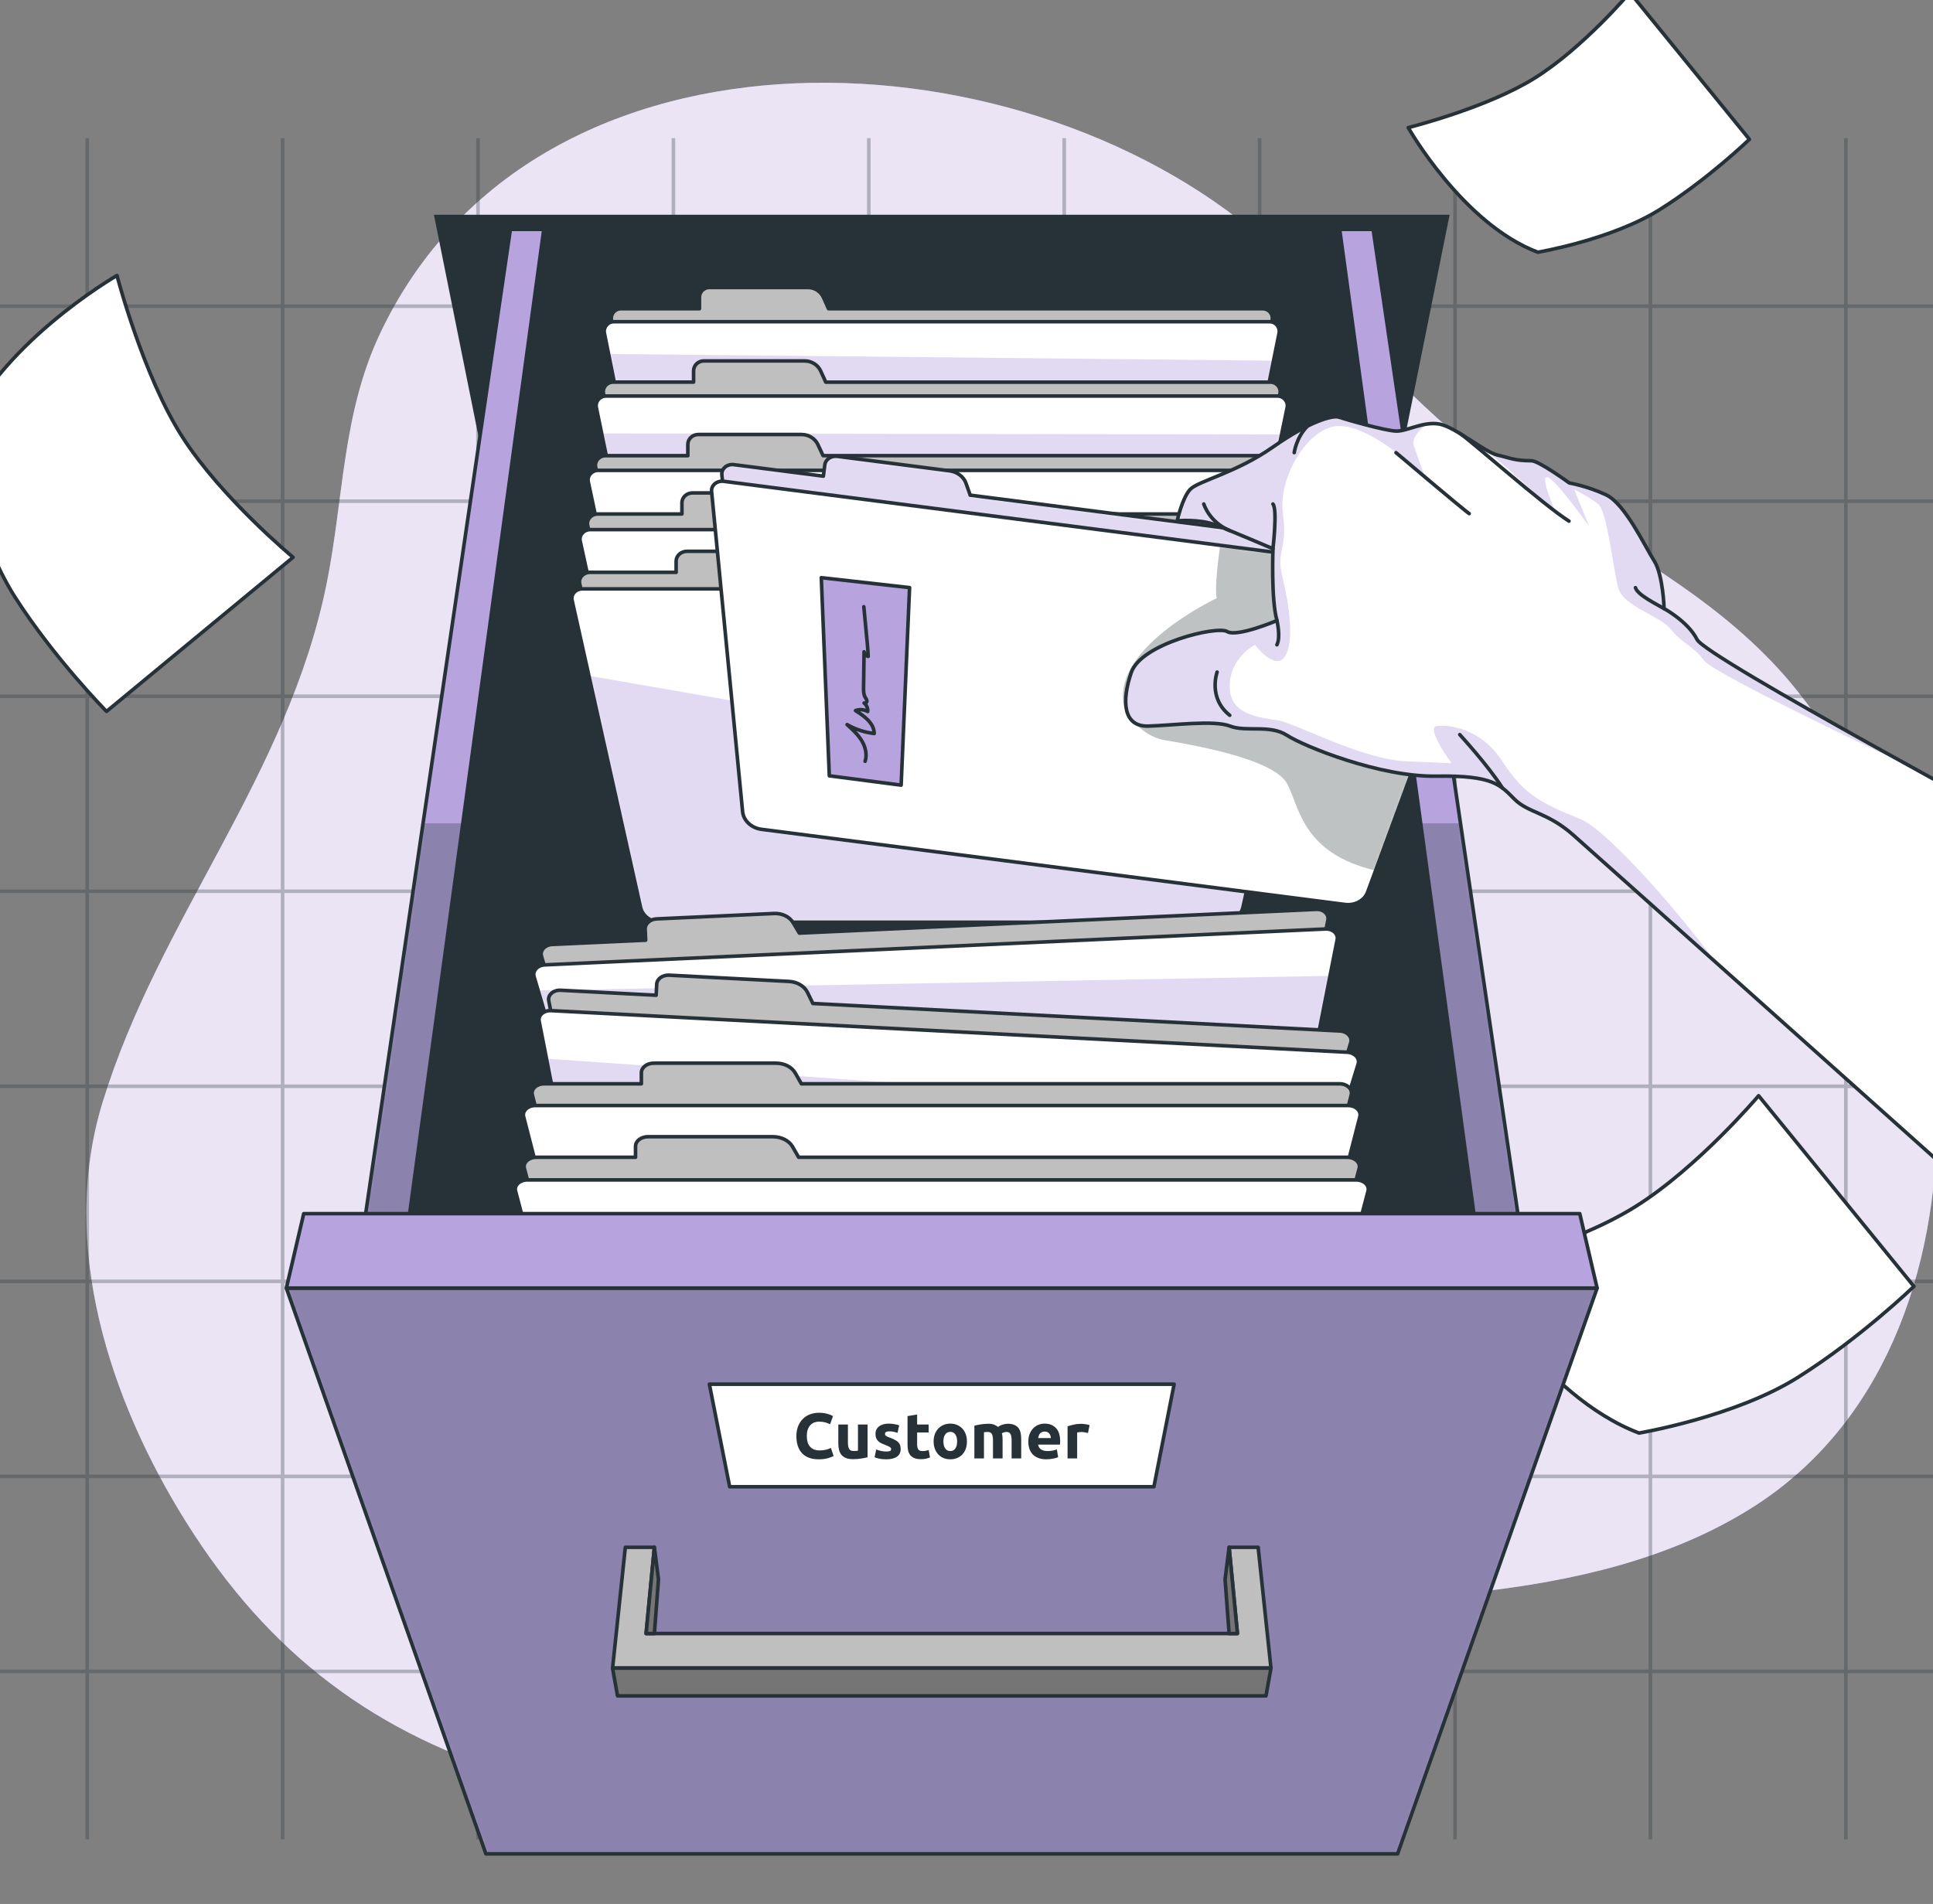
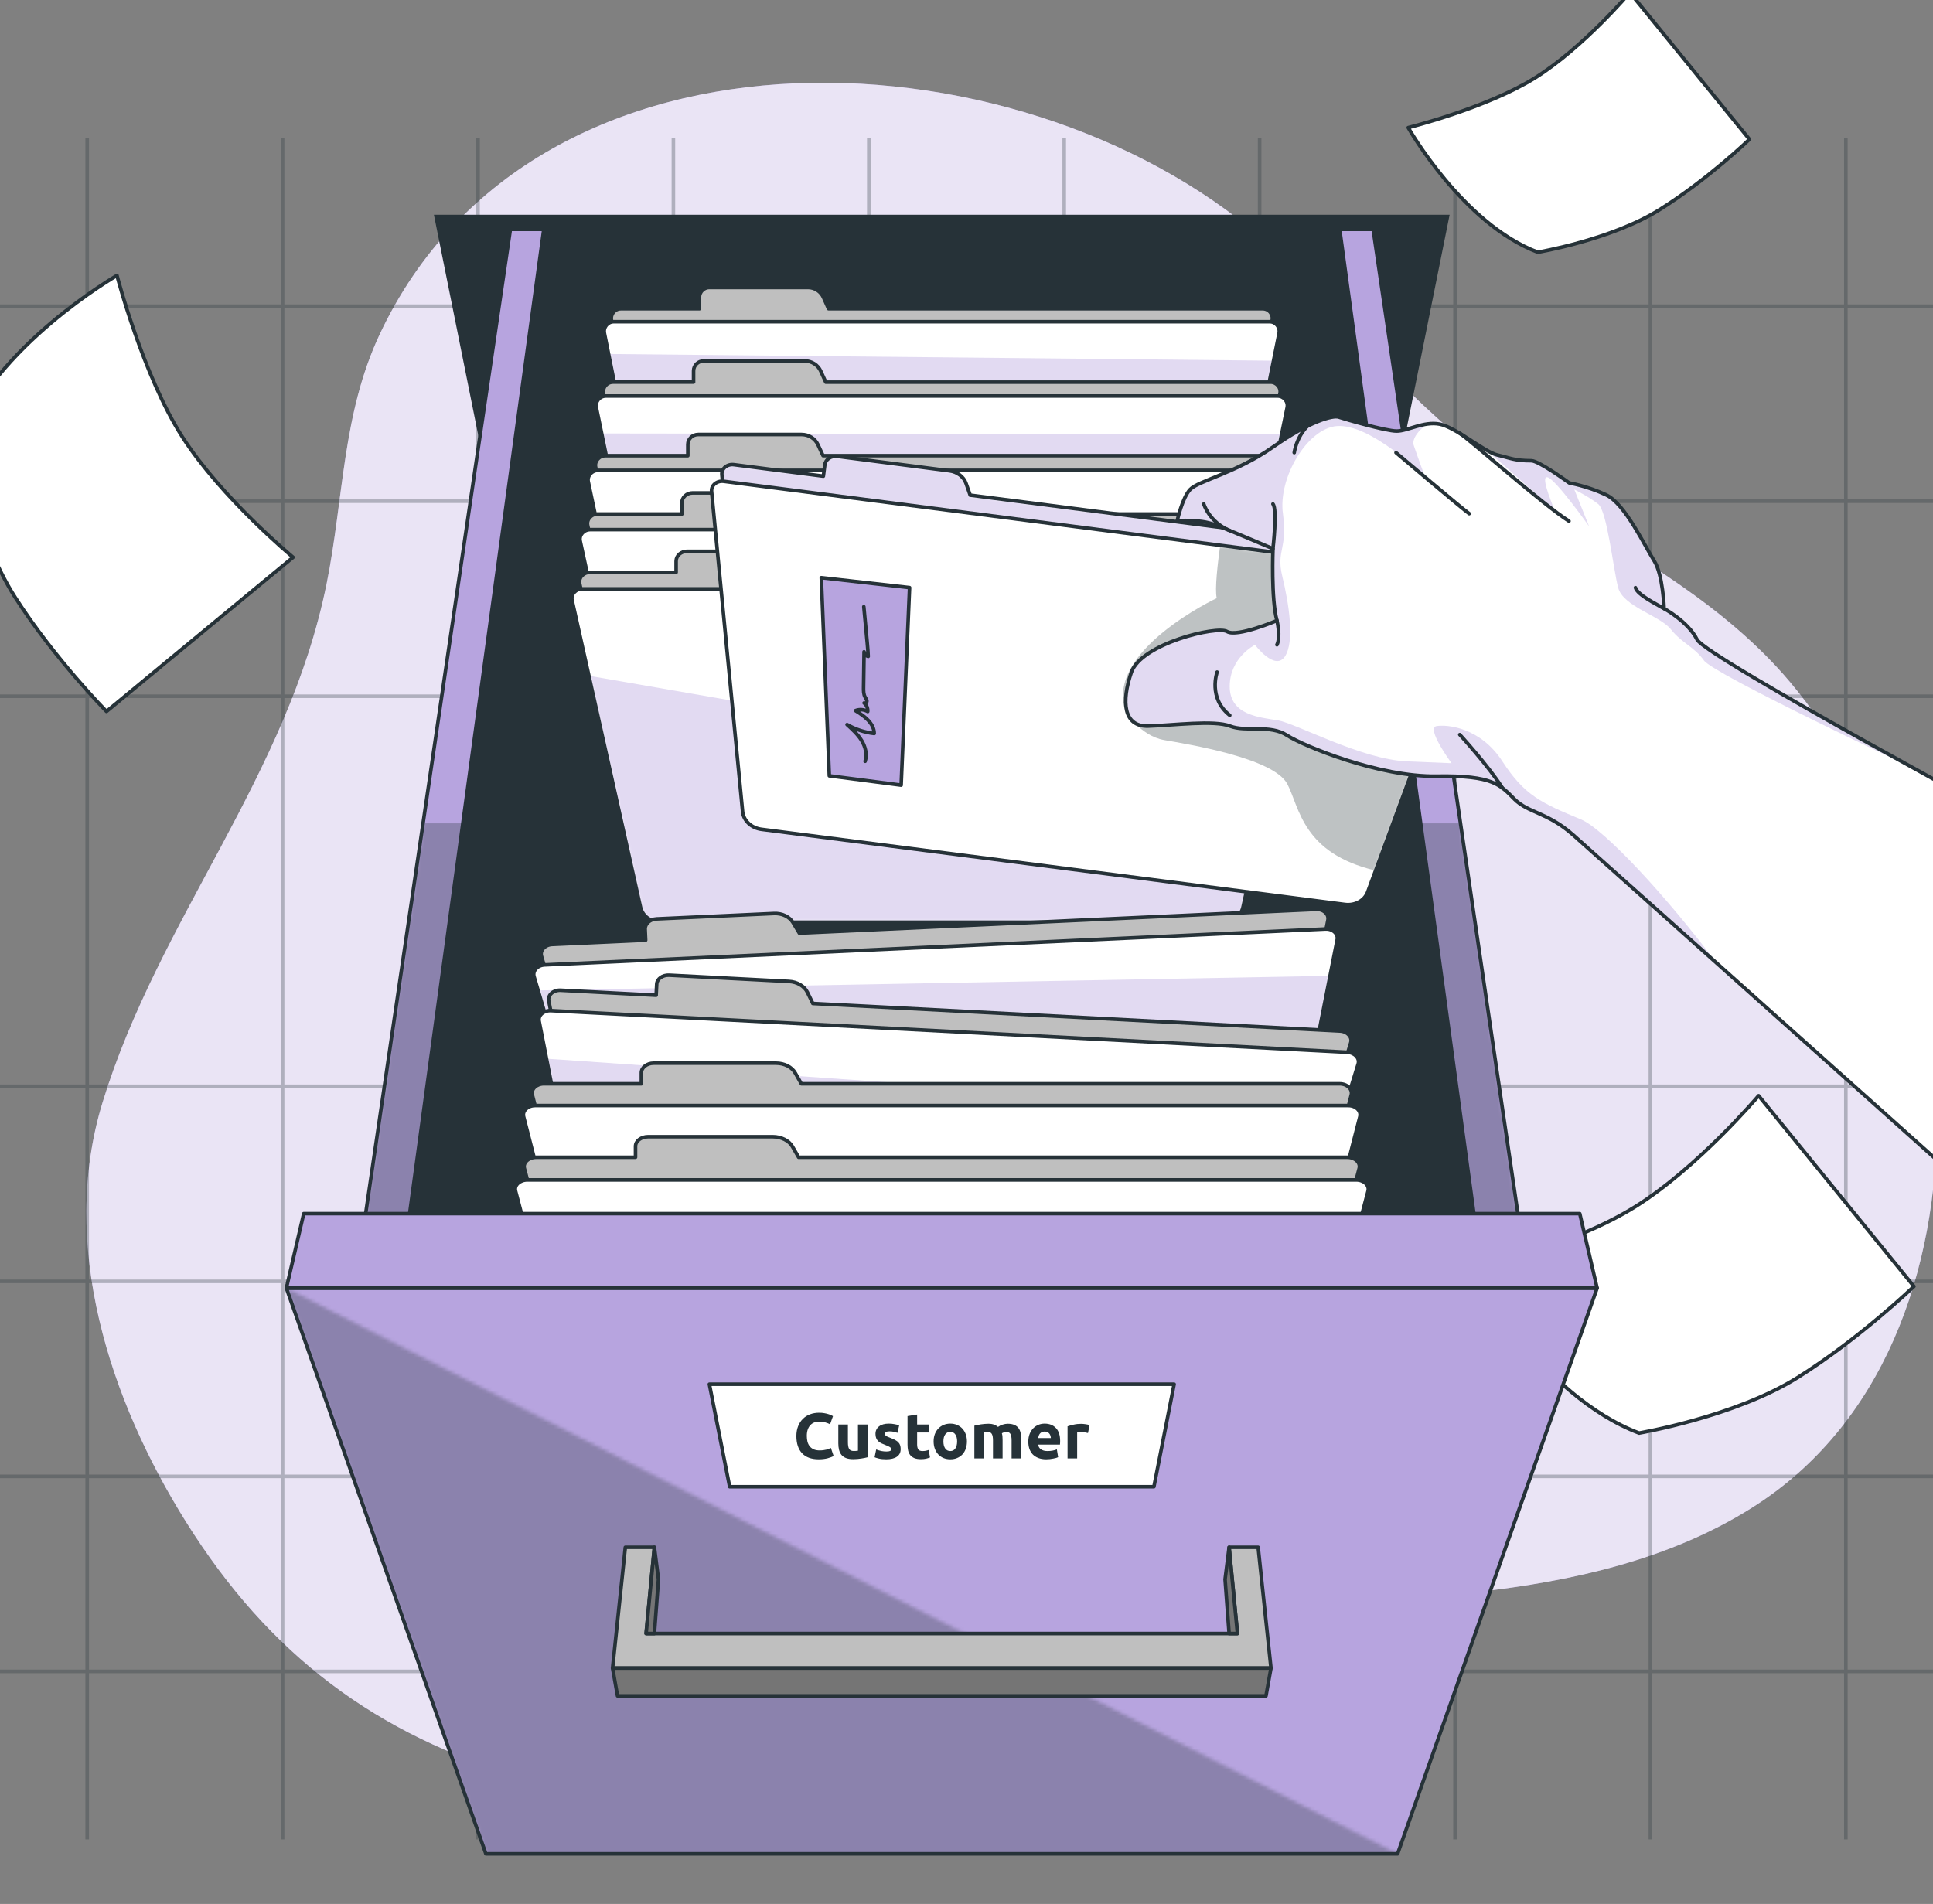
<svg xmlns="http://www.w3.org/2000/svg" fill="none" viewBox="0 0 540 532" height="532" width="540">
  <rect x="0" y="0" width="540" height="532" fill="#808080" stroke="none" />
  <g clip-path="url(#clip0_6030_14252)">
    <path fill="#B7A4DF" d="M372.509 86.912C367.249 80.928 361.84 75.102 356.01 69.711C288.773 7.564 149.788 0.105 106.016 93.536C95.59 115.801 96.031 139.344 91.259 163.026C80.399 216.89 44.39 256.7 28.646 308.051C16.433 347.853 30.626 391.18 52.003 425.297C75.225 462.376 105.019 484.771 146.568 496.928C193.145 510.56 234.575 492.763 276.045 473.162C294.69 464.346 313.933 455.301 334.359 451.57C359.938 446.897 386.61 447.749 412.435 444.844C439.294 441.831 466.409 435.765 489.314 421.357C562.662 375.225 550.661 250.663 500.066 190.582C482.153 169.314 457.596 155.669 434.37 141.405C409.299 125.995 391.997 109.048 372.517 86.921L372.509 86.912Z" />
    <path fill="white" d="M372.509 86.912C367.249 80.928 361.84 75.102 356.01 69.711C288.773 7.564 149.788 0.105 106.016 93.536C95.59 115.801 96.031 139.344 91.259 163.026C80.399 216.89 44.39 256.7 28.646 308.051C16.433 347.853 30.626 391.18 52.003 425.297C75.225 462.376 105.019 484.771 146.568 496.928C193.145 510.56 234.575 492.763 276.045 473.162C294.69 464.346 313.933 455.301 334.359 451.57C359.938 446.897 386.61 447.749 412.435 444.844C439.294 441.831 466.409 435.765 489.314 421.357C562.662 375.225 550.661 250.663 500.066 190.582C482.153 169.314 457.596 155.669 434.37 141.405C409.299 125.995 391.997 109.048 372.517 86.921L372.509 86.912Z" opacity="0.7" />
    <g opacity="0.3">
      <path stroke-miterlimit="10" stroke="#263238" d="M24.361 38.601V513.957" />
      <path stroke-miterlimit="10" stroke="#263238" d="M78.947 38.601V513.957" />
      <path stroke-miterlimit="10" stroke="#263238" d="M133.54 38.601V513.957" />
      <path stroke-miterlimit="10" stroke="#263238" d="M188.122 38.601V513.957" />
      <path stroke-miterlimit="10" stroke="#263238" d="M242.711 38.601V513.957" />
      <path stroke-miterlimit="10" stroke="#263238" d="M297.297 38.601V513.957" />
      <path stroke-miterlimit="10" stroke="#263238" d="M351.886 38.601V513.957" />
      <path stroke-miterlimit="10" stroke="#263238" d="M406.468 38.601V513.957" />
      <path stroke-miterlimit="10" stroke="#263238" d="M461.057 38.601V513.957" />
      <path stroke-miterlimit="10" stroke="#263238" d="M515.654 38.601V513.957" />
      <path stroke-miterlimit="10" stroke="#263238" d="M540 85.553H0" />
      <path stroke-miterlimit="10" stroke="#263238" d="M540 140.046H0" />
      <path stroke-miterlimit="10" stroke="#263238" d="M540 194.539H0" />
-       <path stroke-miterlimit="10" stroke="#263238" d="M540 249.032H0" />
      <path stroke-miterlimit="10" stroke="#263238" d="M540 303.525H0" />
      <path stroke-miterlimit="10" stroke="#263238" d="M540 358.03H0" />
      <path stroke-miterlimit="10" stroke="#263238" d="M540 412.523H0" />
      <path stroke-miterlimit="10" stroke="#263238" d="M540 467.017H0" />
    </g>
    <path stroke-linejoin="round" stroke-linecap="round" stroke="#263238" fill="white" d="M-11.456 123.564C-11.456 123.564 -6.729 149.821 4.261 166.949C15.251 184.077 29.758 198.778 29.758 198.778L81.874 155.714C81.874 155.714 61.955 139.221 50.969 122.119C39.983 105.017 32.674 76.972 32.674 76.972C32.674 76.972 -1.614 96.708 -11.466 123.579L-11.456 123.564Z" />
    <path stroke-linejoin="round" stroke-linecap="round" stroke="#263238" fill="white" d="M429.609 70.475C429.609 70.475 450.188 67.001 463.658 58.565C477.108 50.132 488.72 38.929 488.72 38.929L455.317 -2.094C455.317 -2.094 442.292 13.316 428.842 21.748C415.392 30.181 393.398 35.656 393.398 35.656C393.398 35.656 408.646 62.575 429.621 70.483L429.609 70.475Z" />
    <path stroke-linejoin="round" stroke-linecap="round" stroke="#263238" fill="white" d="M457.893 400.415C457.893 400.415 484.623 395.903 502.119 384.946C519.588 373.993 534.671 359.441 534.671 359.441L491.284 306.159C491.284 306.159 474.366 326.173 456.897 337.126C439.427 348.079 410.86 355.19 410.86 355.19C410.86 355.19 430.665 390.154 457.909 400.426L457.893 400.415Z" />
    <path fill="#263238" d="M376.629 200.952H149.553L121.216 60H404.966L376.629 200.952Z" />
    <path fill="#B7A4DF" d="M142.508 64.58L100.7 348.979H425.483L383.675 64.58" />
    <mask height="285" width="326" y="64" x="100" maskUnits="userSpaceOnUse" style="mask-type:luminance" id="mask0_6030_14252">
      <path fill="white" d="M142.507 64.581L100.699 348.98H425.482L383.674 64.581" />
    </mask>
    <g mask="url(#mask0_6030_14252)">
      <path fill="#263238" d="M425.483 348.978H100.686L118.172 230.05H407.996L425.483 348.978Z" opacity="0.3" />
    </g>
    <path stroke-linejoin="round" stroke-linecap="round" stroke="#263238" d="M142.508 64.58L100.7 348.979H425.483L383.675 64.58" />
    <path fill="#263238" d="M374.825 64.58H151.342L112.592 348.979H413.589L374.825 64.58Z" />
    <path stroke-linejoin="round" stroke-linecap="round" stroke="#263238" fill="#BFBFBF" d="M352.759 86.253H231.449L230.068 83.153C229.308 81.433 227.603 80.32 225.714 80.32H198.166C196.631 80.32 195.391 81.56 195.391 83.096V86.267H173.437C171.746 86.267 170.492 87.817 170.816 89.465L188.74 178.591H337.47L355.394 89.465C355.732 87.817 354.464 86.267 352.773 86.267L352.759 86.253Z" />
    <path fill="white" d="M357.324 93.087L355.774 100.781L339.851 179.958C339.372 182.396 337.231 184.157 334.736 184.157H191.431C188.937 184.157 186.795 182.396 186.316 179.958L170.013 98.907L168.843 93.087C168.519 91.439 169.773 89.889 171.464 89.889H354.703C356.394 89.889 357.648 91.439 357.324 93.087Z" />
    <mask height="96" width="190" y="89" x="168" maskUnits="userSpaceOnUse" style="mask-type:luminance" id="mask1_6030_14252">
      <path fill="white" d="M357.324 93.087L355.774 100.781L339.851 179.958C339.372 182.396 337.231 184.157 334.736 184.157H191.431C188.937 184.157 186.795 182.396 186.316 179.958L170.013 98.907L168.843 93.087C168.519 91.439 169.773 89.889 171.464 89.889H354.703C356.394 89.889 357.648 91.439 357.324 93.087Z" />
    </mask>
    <g mask="url(#mask1_6030_14252)">
      <path fill="#B7A4DF" d="M355.775 100.781L339.852 179.959C339.373 182.396 337.231 184.158 334.737 184.158H191.431C188.937 184.158 186.796 182.396 186.316 179.959L170.013 98.907L355.775 100.781Z" opacity="0.4" />
    </g>
    <path stroke-linejoin="round" stroke-linecap="round" stroke="#263238" d="M357.324 93.087L355.774 100.781L339.851 179.958C339.372 182.396 337.231 184.157 334.736 184.157H191.431C188.937 184.157 186.795 182.396 186.316 179.958L170.013 98.907L168.843 93.087C168.519 91.439 169.773 89.889 171.464 89.889H354.703C356.394 89.889 357.648 91.439 357.324 93.087Z" />
    <path stroke-linejoin="round" stroke-linecap="round" stroke="#263238" fill="#BFBFBF" d="M354.901 106.784H230.689L229.279 103.684C228.504 101.965 226.743 100.852 224.813 100.852H196.602C195.038 100.852 193.756 102.092 193.756 103.613V106.77H171.267C169.548 106.77 168.251 108.306 168.59 109.954L186.936 198.812H339.231L357.578 109.954C357.916 108.306 356.62 106.77 354.901 106.77V106.784Z" />
    <path fill="white" d="M359.579 113.857L358.029 121.381L341.697 200.474C341.19 202.898 339.006 204.645 336.455 204.645H189.712C187.161 204.645 184.977 202.898 184.47 200.474L168.082 121.114L166.589 113.857C166.25 112.208 167.547 110.658 169.266 110.658H356.901C358.621 110.658 359.917 112.208 359.579 113.857Z" />
    <mask height="95" width="194" y="110" x="166" maskUnits="userSpaceOnUse" style="mask-type:luminance" id="mask2_6030_14252">
      <path fill="white" d="M359.579 113.858L358.029 121.382L341.698 200.475C341.191 202.899 339.006 204.646 336.456 204.646H189.712C187.162 204.646 184.978 202.899 184.471 200.475L168.083 121.115L166.589 113.858C166.251 112.209 167.547 110.659 169.266 110.659H356.902C358.621 110.659 359.917 112.209 359.579 113.858Z" />
    </mask>
    <g mask="url(#mask2_6030_14252)">
      <path fill="#B7A4DF" d="M358.029 121.382L341.697 200.475C341.19 202.898 339.006 204.646 336.455 204.646H189.712C187.161 204.646 184.977 202.898 184.47 200.475L168.082 121.114L358.029 121.382Z" opacity="0.4" />
    </g>
    <path stroke-linejoin="round" stroke-linecap="round" stroke="#263238" d="M359.579 113.857L358.029 121.381L341.697 200.474C341.19 202.898 339.006 204.645 336.455 204.645H189.712C187.161 204.645 184.977 202.898 184.47 200.474L168.082 121.114L166.589 113.857C166.25 112.208 167.547 110.658 169.266 110.658H356.901C358.621 110.658 359.917 112.208 359.579 113.857Z" />
    <path stroke-linejoin="round" stroke-linecap="round" stroke="#263238" fill="#BFBFBF" d="M357.043 127.314H229.928L228.491 124.228C227.688 122.509 225.898 121.41 223.925 121.41H195.053C193.447 121.41 192.15 122.65 192.15 124.172V127.328H169.14C167.378 127.328 166.054 128.864 166.392 130.499L185.175 219.089H341.021L359.805 130.499C360.157 128.85 358.832 127.328 357.057 127.328L357.043 127.314Z" />
    <path stroke-linejoin="round" stroke-linecap="round" stroke="#263238" fill="white" d="M359.1 131.428H167.082C165.321 131.428 163.996 132.964 164.334 134.598L182.638 220.962C183.146 223.386 185.4 225.133 188.007 225.133H338.189C340.796 225.133 343.036 223.386 343.557 220.962L361.862 134.598C362.214 132.95 360.889 131.428 359.114 131.428H359.1Z" />
    <path stroke-linejoin="round" stroke-linecap="round" stroke="#263238" fill="#BFBFBF" d="M359.199 143.618H229.167L227.688 140.546C226.87 138.841 225.039 137.728 223.009 137.728H193.475C191.826 137.728 190.501 138.953 190.501 140.475V143.618H166.97C165.166 143.618 163.813 145.153 164.165 146.788L183.371 235.11H342.783L361.989 146.788C362.341 145.153 360.988 143.618 359.185 143.618H359.199Z" />
    <path stroke-linejoin="round" stroke-linecap="round" stroke="#263238" fill="white" d="M361.298 147.984H164.884C163.08 147.984 161.728 149.52 162.08 151.155L180.807 237.265C181.328 239.674 183.625 241.422 186.288 241.422H339.908C342.571 241.422 344.868 239.689 345.39 237.265L364.117 151.155C364.469 149.52 363.116 147.984 361.312 147.984H361.298Z" />
    <path stroke-linejoin="round" stroke-linecap="round" stroke="#263238" fill="#BFBFBF" d="M361.34 159.92H228.406L226.898 156.848C226.067 155.143 224.193 154.044 222.122 154.044H191.925C190.248 154.044 188.881 155.27 188.881 156.792V159.92H164.813C162.968 159.92 161.587 161.442 161.939 163.076L181.568 251.145H344.544L364.173 163.076C364.539 161.442 363.158 159.92 361.298 159.92H361.34Z" />
    <path fill="white" d="M363.482 164.541H162.685C160.839 164.541 159.444 166.063 159.811 167.697L164.517 188.82L178.946 253.54C179.496 255.949 181.835 257.682 184.554 257.682H341.613C344.332 257.682 346.671 255.949 347.221 253.54L354.295 221.793L366.356 167.697C366.723 166.063 365.328 164.541 363.482 164.541Z" />
    <mask height="94" width="208" y="164" x="159" maskUnits="userSpaceOnUse" style="mask-type:luminance" id="mask3_6030_14252">
      <path fill="white" d="M363.481 164.542H162.685C160.839 164.542 159.444 166.064 159.81 167.698L164.517 188.821L178.946 253.541C179.495 255.95 181.834 257.683 184.554 257.683H341.612C344.332 257.683 346.671 255.95 347.22 253.541L354.294 221.794L366.356 167.698C366.722 166.064 365.327 164.542 363.481 164.542Z" />
    </mask>
    <g mask="url(#mask3_6030_14252)">
      <path fill="#B7A4DF" d="M164.517 188.82L178.946 253.54C179.495 255.95 181.834 257.683 184.554 257.683H341.612C344.332 257.683 346.671 255.95 347.22 253.54L354.294 221.793L164.517 188.82Z" opacity="0.4" />
    </g>
    <path stroke-linejoin="round" stroke-linecap="round" stroke="#263238" d="M363.482 164.541H162.685C160.839 164.541 159.444 166.063 159.811 167.697L164.517 188.82L178.946 253.54C179.496 255.949 181.835 257.682 184.554 257.682H341.613C344.332 257.682 346.671 255.949 347.221 253.54L354.295 221.793L366.356 167.697C366.723 166.063 365.328 164.541 363.482 164.541Z" />
    <path stroke-linejoin="round" stroke-linecap="round" stroke="#263238" fill="#BFBFBF" d="M223.306 260.728L221.53 257.768C220.544 256.134 218.458 255.133 216.218 255.246L183.414 256.754C181.596 256.838 180.173 258.121 180.229 259.614L180.37 262.7L154.231 263.898C152.231 263.997 150.793 265.561 151.258 267.153L176.58 353.094L353.633 344.964L370.965 257.064C371.289 255.429 369.711 253.992 367.71 254.091L223.306 260.728Z" />
    <path fill="white" d="M373.557 262.545L371.556 272.662L356.662 348.232C356.183 350.642 353.717 352.46 350.758 352.601L180.159 360.435C177.199 360.576 174.564 358.984 173.874 356.631L150.328 276.735L149.187 272.86C148.721 271.267 150.159 269.689 152.16 269.605L370.302 259.572C372.317 259.487 373.881 260.925 373.557 262.545Z" />
    <mask height="102" width="225" y="259" x="149" maskUnits="userSpaceOnUse" style="mask-type:luminance" id="mask4_6030_14252">
      <path fill="white" d="M373.557 262.545L371.556 272.662L356.662 348.232C356.183 350.642 353.717 352.46 350.758 352.601L180.159 360.435C177.199 360.576 174.564 358.984 173.874 356.631L150.328 276.735L149.187 272.86C148.721 271.267 150.159 269.689 152.16 269.605L370.302 259.572C372.317 259.487 373.881 260.925 373.557 262.545Z" />
    </mask>
    <g mask="url(#mask4_6030_14252)">
      <path fill="#B7A4DF" d="M371.557 272.663L356.663 348.233C356.184 350.643 353.718 352.46 350.759 352.601L180.159 360.436C177.2 360.577 174.565 358.984 173.875 356.631L150.329 276.735L371.557 272.663Z" opacity="0.4" />
    </g>
    <path stroke-linejoin="round" stroke-linecap="round" stroke="#263238" d="M373.557 262.545L371.556 272.662L356.662 348.232C356.183 350.642 353.717 352.46 350.758 352.601L180.159 360.435C177.199 360.576 174.564 358.984 173.874 356.631L150.328 276.735L149.187 272.86C148.721 271.267 150.159 269.689 152.16 269.605L370.302 259.572C372.317 259.487 373.881 260.925 373.557 262.545Z" />
    <path stroke-linejoin="round" stroke-linecap="round" stroke="#263238" fill="#BFBFBF" d="M227.068 280.357L225.56 277.256C224.714 275.537 222.699 274.34 220.417 274.227L186.965 272.48C185.105 272.381 183.526 273.508 183.456 275.002L183.301 278.088L156.641 276.693C154.598 276.58 152.977 278.003 153.301 279.638L170.52 367.397L351.068 376.838L377.348 291.347C377.841 289.769 376.376 288.177 374.332 288.078L227.068 280.385V280.357Z" />
    <path fill="white" d="M379.419 297.279L375.136 311.201L353.802 380.613C353.083 382.953 350.392 384.531 347.376 384.362L173.395 375.273C170.379 375.118 167.871 373.272 167.392 370.877L152.667 295.814L150.61 285.316C150.286 283.696 151.906 282.272 153.949 282.385L376.404 294.01C378.447 294.123 379.912 295.701 379.419 297.279Z" />
    <mask height="103" width="230" y="282" x="150" maskUnits="userSpaceOnUse" style="mask-type:luminance" id="mask5_6030_14252">
      <path fill="white" d="M379.42 297.28L375.136 311.202L353.802 380.614C353.084 382.954 350.392 384.532 347.377 384.363L173.395 375.274C170.38 375.119 167.872 373.273 167.393 370.878L152.668 295.815L150.61 285.317C150.286 283.697 151.907 282.273 153.95 282.386L376.404 294.011C378.447 294.124 379.913 295.702 379.42 297.28Z" />
    </mask>
    <g mask="url(#mask5_6030_14252)">
      <path fill="#B7A4DF" d="M375.136 311.201L353.802 380.613C353.084 382.952 350.392 384.53 347.377 384.361L173.395 375.273C170.38 375.118 167.872 373.272 167.393 370.876L152.667 295.813L375.136 311.201Z" opacity="0.4" />
    </g>
    <path stroke-linejoin="round" stroke-linecap="round" stroke="#263238" d="M379.419 297.279L375.136 311.201L353.802 380.613C353.083 382.953 350.392 384.531 347.376 384.362L173.395 375.273C170.379 375.118 167.871 373.272 167.392 370.877L152.667 295.814L150.61 285.316C150.286 283.696 151.906 282.272 153.949 282.385L376.404 294.01C378.447 294.123 379.912 295.701 379.419 297.279Z" />
    <path stroke-linejoin="round" stroke-linecap="round" stroke="#263238" fill="#BFBFBF" d="M223.869 302.832L222.164 299.816C221.22 298.139 219.106 297.068 216.767 297.068H182.611C180.708 297.068 179.172 298.28 179.172 299.76V302.832H151.949C149.863 302.832 148.299 304.325 148.708 305.932L170.915 392.408H355.282L377.489 305.932C377.898 304.325 376.334 302.832 374.248 302.832H223.869Z" />
    <path stroke-linejoin="round" stroke-linecap="round" stroke="#263238" fill="white" d="M351.914 400.383H174.269C171.183 400.383 168.534 398.678 167.928 396.311L146.27 312.004C145.861 310.398 147.425 308.904 149.511 308.904H376.657C378.743 308.904 380.307 310.398 379.898 312.004L358.241 396.311C357.635 398.678 354.986 400.383 351.9 400.383H351.914Z" />
    <path stroke-linejoin="round" stroke-linecap="round" stroke="#263238" fill="#BFBFBF" d="M223.108 323.362L221.374 320.361C220.416 318.698 218.246 317.613 215.865 317.613H181.046C179.115 317.613 177.537 318.811 177.537 320.291V323.362H149.792C147.664 323.362 146.072 324.856 146.481 326.448L169.125 412.657H357.057L379.701 326.448C380.123 324.856 378.517 323.362 376.389 323.362H223.108Z" />
    <path stroke-linejoin="round" stroke-linecap="round" stroke="#263238" fill="white" d="M353.633 420.871H172.549C169.407 420.871 166.702 419.18 166.082 416.813L144.015 332.774C143.592 331.182 145.199 329.688 147.327 329.688H378.87C380.997 329.688 382.59 331.182 382.181 332.774L360.115 416.813C359.495 419.166 356.789 420.871 353.647 420.871H353.633Z" />
    <path fill="#B7A4DF" d="M390.424 518H135.744L80 359.913H446.168L390.424 518Z" />
    <mask height="160" width="367" y="359" x="80" maskUnits="userSpaceOnUse" style="mask-type:luminance" id="mask6_6030_14252">
-       <path fill="white" d="M390.424 518.001H135.744L80 359.914H446.168L390.424 518.001Z" />
+       <path fill="white" d="M390.424 518.001H135.744L80 359.914L390.424 518.001Z" />
    </mask>
    <g mask="url(#mask6_6030_14252)">
      <path fill="#263238" d="M390.424 518.001H135.744L80 359.914H446.168L390.424 518.001Z" opacity="0.3" />
    </g>
    <path stroke-linejoin="round" stroke-linecap="round" stroke="#263238" d="M390.425 518H135.744L80 359.913H446.168L390.425 518Z" />
    <path stroke-linejoin="round" stroke-linecap="round" stroke="#263238" fill="#B7A4DF" d="M441.321 339.115H84.847L80 359.914H446.168L441.321 339.115Z" />
    <path stroke-linejoin="round" stroke-linecap="round" stroke="#263238" fill="#BFBFBF" d="M174.691 432.342L171.126 466.09H355.056L351.477 432.342H343.361L345.686 456.437H180.497L182.808 432.342H174.691Z" />
    <path stroke-linejoin="round" stroke-linecap="round" stroke="#263238" fill="#757575" d="M353.661 473.854H172.507L171.126 466.09H355.056L353.661 473.854Z" />
    <path stroke-linejoin="round" stroke-linecap="round" stroke="#263238" fill="#757575" d="M343.361 432.342L342.233 441.29L343.361 456.437H345.686L343.361 432.342Z" />
    <path stroke-linejoin="round" stroke-linecap="round" stroke="#263238" fill="#757575" d="M182.808 432.342L183.949 441.29L182.808 456.437H180.497L182.808 432.342Z" />
    <path stroke-linejoin="round" stroke-linecap="round" stroke="#263238" fill="white" d="M322.352 415.418H203.833L198.168 386.771H328.002L322.352 415.418Z" />
    <path fill="#263238" d="M228.705 407.754C226.677 407.754 225.129 407.19 224.061 406.062C223.005 404.934 222.477 403.332 222.477 401.256C222.477 400.224 222.639 399.306 222.963 398.502C223.287 397.686 223.731 397.002 224.295 396.45C224.859 395.886 225.531 395.46 226.311 395.172C227.091 394.884 227.937 394.74 228.849 394.74C229.377 394.74 229.857 394.782 230.289 394.866C230.721 394.938 231.099 395.028 231.423 395.136C231.747 395.232 232.017 395.334 232.233 395.442C232.449 395.55 232.605 395.634 232.701 395.694L231.891 397.962C231.507 397.758 231.057 397.584 230.541 397.44C230.037 397.296 229.461 397.224 228.813 397.224C228.381 397.224 227.955 397.296 227.535 397.44C227.127 397.584 226.761 397.818 226.437 398.142C226.125 398.454 225.873 398.862 225.681 399.366C225.489 399.87 225.393 400.482 225.393 401.202C225.393 401.778 225.453 402.318 225.573 402.822C225.705 403.314 225.909 403.74 226.185 404.1C226.473 404.46 226.845 404.748 227.301 404.964C227.757 405.168 228.309 405.27 228.957 405.27C229.365 405.27 229.731 405.246 230.055 405.198C230.379 405.15 230.667 405.096 230.919 405.036C231.171 404.964 231.393 404.886 231.585 404.802C231.777 404.718 231.951 404.64 232.107 404.568L232.881 406.818C232.485 407.058 231.927 407.274 231.207 407.466C230.487 407.658 229.653 407.754 228.705 407.754ZM242.362 407.178C241.906 407.31 241.318 407.43 240.598 407.538C239.878 407.658 239.122 407.718 238.33 407.718C237.526 407.718 236.854 407.61 236.314 407.394C235.786 407.178 235.366 406.878 235.054 406.494C234.742 406.098 234.52 405.63 234.388 405.09C234.256 404.55 234.19 403.956 234.19 403.308V398.034H236.872V402.984C236.872 403.848 236.986 404.472 237.214 404.856C237.442 405.24 237.868 405.432 238.492 405.432C238.684 405.432 238.888 405.426 239.104 405.414C239.32 405.39 239.512 405.366 239.68 405.342V398.034H242.362V407.178ZM247.598 405.576C248.09 405.576 248.438 405.528 248.642 405.432C248.846 405.336 248.948 405.15 248.948 404.874C248.948 404.658 248.816 404.472 248.552 404.316C248.288 404.148 247.886 403.962 247.346 403.758C246.926 403.602 246.542 403.44 246.194 403.272C245.858 403.104 245.57 402.906 245.33 402.678C245.09 402.438 244.904 402.156 244.772 401.832C244.64 401.508 244.574 401.118 244.574 400.662C244.574 399.774 244.904 399.072 245.564 398.556C246.224 398.04 247.13 397.782 248.282 397.782C248.858 397.782 249.41 397.836 249.938 397.944C250.466 398.04 250.886 398.148 251.198 398.268L250.73 400.356C250.418 400.248 250.076 400.152 249.704 400.068C249.344 399.984 248.936 399.942 248.48 399.942C247.64 399.942 247.22 400.176 247.22 400.644C247.22 400.752 247.238 400.848 247.274 400.932C247.31 401.016 247.382 401.1 247.49 401.184C247.598 401.256 247.742 401.34 247.922 401.436C248.114 401.52 248.354 401.616 248.642 401.724C249.23 401.94 249.716 402.156 250.1 402.372C250.484 402.576 250.784 402.804 251 403.056C251.228 403.296 251.384 403.566 251.468 403.866C251.564 404.166 251.612 404.514 251.612 404.91C251.612 405.846 251.258 406.554 250.55 407.034C249.854 407.514 248.864 407.754 247.58 407.754C246.74 407.754 246.038 407.682 245.474 407.538C244.922 407.394 244.538 407.274 244.322 407.178L244.772 405C245.228 405.18 245.696 405.324 246.176 405.432C246.656 405.528 247.13 405.576 247.598 405.576ZM253.526 395.676L256.208 395.244V398.034H259.43V400.266H256.208V403.596C256.208 404.16 256.304 404.61 256.496 404.946C256.7 405.282 257.102 405.45 257.702 405.45C257.99 405.45 258.284 405.426 258.584 405.378C258.896 405.318 259.178 405.24 259.43 405.144L259.808 407.232C259.484 407.364 259.124 407.478 258.728 407.574C258.332 407.67 257.846 407.718 257.27 407.718C256.538 407.718 255.932 407.622 255.452 407.43C254.972 407.226 254.588 406.95 254.3 406.602C254.012 406.242 253.808 405.81 253.688 405.306C253.58 404.802 253.526 404.244 253.526 403.632V395.676ZM270.119 402.75C270.119 403.494 270.011 404.178 269.795 404.802C269.579 405.414 269.267 405.942 268.859 406.386C268.451 406.818 267.959 407.154 267.383 407.394C266.819 407.634 266.183 407.754 265.475 407.754C264.779 407.754 264.143 407.634 263.567 407.394C263.003 407.154 262.517 406.818 262.109 406.386C261.701 405.942 261.383 405.414 261.155 404.802C260.927 404.178 260.813 403.494 260.813 402.75C260.813 402.006 260.927 401.328 261.155 400.716C261.395 400.104 261.719 399.582 262.127 399.15C262.547 398.718 263.039 398.382 263.603 398.142C264.179 397.902 264.803 397.782 265.475 397.782C266.159 397.782 266.783 397.902 267.347 398.142C267.923 398.382 268.415 398.718 268.823 399.15C269.231 399.582 269.549 400.104 269.777 400.716C270.005 401.328 270.119 402.006 270.119 402.75ZM267.383 402.75C267.383 401.922 267.215 401.274 266.879 400.806C266.555 400.326 266.087 400.086 265.475 400.086C264.863 400.086 264.389 400.326 264.053 400.806C263.717 401.274 263.549 401.922 263.549 402.75C263.549 403.578 263.717 404.238 264.053 404.73C264.389 405.21 264.863 405.45 265.475 405.45C266.087 405.45 266.555 405.21 266.879 404.73C267.215 404.238 267.383 403.578 267.383 402.75ZM277.398 402.48C277.398 401.616 277.284 401.004 277.056 400.644C276.84 400.284 276.462 400.104 275.922 400.104C275.754 400.104 275.58 400.116 275.4 400.14C275.22 400.152 275.046 400.17 274.878 400.194V407.502H272.196V398.358C272.424 398.298 272.688 398.238 272.988 398.178C273.3 398.106 273.624 398.046 273.96 397.998C274.308 397.938 274.662 397.896 275.022 397.872C275.382 397.836 275.736 397.818 276.084 397.818C276.768 397.818 277.32 397.908 277.74 398.088C278.172 398.256 278.526 398.46 278.802 398.7C279.186 398.424 279.624 398.208 280.116 398.052C280.62 397.896 281.082 397.818 281.502 397.818C282.258 397.818 282.876 397.926 283.356 398.142C283.848 398.346 284.238 398.64 284.526 399.024C284.814 399.408 285.012 399.864 285.12 400.392C285.228 400.92 285.282 401.508 285.282 402.156V407.502H282.6V402.48C282.6 401.616 282.486 401.004 282.258 400.644C282.042 400.284 281.664 400.104 281.124 400.104C280.98 400.104 280.776 400.14 280.512 400.212C280.26 400.284 280.05 400.374 279.882 400.482C279.966 400.758 280.02 401.052 280.044 401.364C280.068 401.664 280.08 401.988 280.08 402.336V407.502H277.398V402.48ZM287.268 402.84C287.268 402 287.394 401.268 287.646 400.644C287.91 400.008 288.252 399.48 288.672 399.06C289.092 398.64 289.572 398.322 290.112 398.106C290.664 397.89 291.228 397.782 291.804 397.782C293.148 397.782 294.21 398.196 294.99 399.024C295.77 399.84 296.16 401.046 296.16 402.642C296.16 402.798 296.154 402.972 296.142 403.164C296.13 403.344 296.118 403.506 296.106 403.65H290.022C290.082 404.202 290.34 404.64 290.796 404.964C291.252 405.288 291.864 405.45 292.632 405.45C293.124 405.45 293.604 405.408 294.072 405.324C294.552 405.228 294.942 405.114 295.242 404.982L295.602 407.16C295.458 407.232 295.266 407.304 295.026 407.376C294.786 407.448 294.516 407.508 294.216 407.556C293.928 407.616 293.616 407.664 293.28 407.7C292.944 407.736 292.608 407.754 292.272 407.754C291.42 407.754 290.676 407.628 290.04 407.376C289.416 407.124 288.894 406.782 288.474 406.35C288.066 405.906 287.76 405.384 287.556 404.784C287.364 404.184 287.268 403.536 287.268 402.84ZM293.568 401.814C293.556 401.586 293.514 401.364 293.442 401.148C293.382 400.932 293.28 400.74 293.136 400.572C293.004 400.404 292.83 400.266 292.614 400.158C292.41 400.05 292.152 399.996 291.84 399.996C291.54 399.996 291.282 400.05 291.066 400.158C290.85 400.254 290.67 400.386 290.526 400.554C290.382 400.722 290.268 400.92 290.184 401.148C290.112 401.364 290.058 401.586 290.022 401.814H293.568ZM303.936 400.41C303.696 400.35 303.414 400.29 303.09 400.23C302.766 400.158 302.418 400.122 302.046 400.122C301.878 400.122 301.674 400.14 301.434 400.176C301.206 400.2 301.032 400.23 300.912 400.266V407.502H298.23V398.538C298.71 398.37 299.274 398.214 299.922 398.07C300.582 397.914 301.314 397.836 302.118 397.836C302.262 397.836 302.436 397.848 302.64 397.872C302.844 397.884 303.048 397.908 303.252 397.944C303.456 397.968 303.66 398.004 303.864 398.052C304.068 398.088 304.242 398.136 304.386 398.196L303.936 400.41Z" />
    <path fill="white" d="M271.031 138.347L269.862 135.035C269.214 133.204 267.41 131.837 265.268 131.555L233.93 127.511C232.183 127.285 230.618 128.342 230.421 129.878L230.013 133.049L205.043 129.836C203.127 129.582 201.492 130.949 201.661 132.654L210.539 224.443L379.659 246.241L411.519 159.709C412.11 158.102 410.87 156.369 408.954 156.13L271.003 138.347H271.031Z" />
    <mask height="120" width="211" y="127" x="201" maskUnits="userSpaceOnUse" style="mask-type:luminance" id="mask7_6030_14252">
      <path fill="white" d="M271.031 138.348L269.862 135.036C269.214 133.205 267.41 131.838 265.268 131.556L233.93 127.512C232.183 127.286 230.618 128.343 230.421 129.879L230.013 133.05L205.043 129.837C203.127 129.583 201.492 130.95 201.661 132.655L210.539 224.444L379.659 246.242L411.519 159.71C412.11 158.103 410.87 156.37 408.954 156.131L271.003 138.348H271.031Z" />
    </mask>
    <g mask="url(#mask7_6030_14252)">
      <path fill="#B7A4DF" d="M271.031 138.348L269.862 135.036C269.214 133.205 267.41 131.838 265.268 131.556L233.93 127.512C232.183 127.286 230.618 128.343 230.421 129.879L230.013 133.05L205.043 129.837C203.127 129.583 201.492 130.95 201.661 132.655L210.539 224.444L379.659 246.242L411.519 159.71C412.11 158.103 410.87 156.37 408.954 156.131L271.003 138.348H271.031Z" opacity="0.4" />
    </g>
    <path stroke-linejoin="round" stroke-linecap="round" stroke="#263238" d="M271.031 138.347L269.862 135.035C269.214 133.204 267.41 131.837 265.268 131.555L233.93 127.511C232.183 127.285 230.618 128.342 230.421 129.878L230.013 133.049L205.043 129.836C203.127 129.582 201.492 130.949 201.661 132.654L210.539 224.443L379.659 246.241L411.519 159.709C412.11 158.102 410.87 156.369 408.954 156.13L271.003 138.347H271.031Z" />
    <path fill="white" d="M413.126 164.921L384.281 243.253L382.055 249.284C381.181 251.651 378.518 253.088 375.7 252.722L212.724 231.727C209.905 231.36 207.693 229.289 207.453 226.781L198.788 137.303C198.633 135.598 200.267 134.245 202.183 134.485L340.867 152.366L410.561 161.342C412.477 161.596 413.717 163.329 413.126 164.921Z" />
    <mask height="119" width="216" y="134" x="198" maskUnits="userSpaceOnUse" style="mask-type:luminance" id="mask8_6030_14252">
      <path fill="white" d="M413.126 164.92L384.281 243.252L382.055 249.283C381.181 251.65 378.518 253.088 375.7 252.721L212.724 231.726C209.905 231.359 207.693 229.288 207.453 226.78L198.788 137.302C198.633 135.597 200.267 134.244 202.183 134.484L340.867 152.365L410.561 161.341C412.477 161.595 413.717 163.328 413.126 164.92Z" />
    </mask>
    <g mask="url(#mask8_6030_14252)">
      <path fill="#263238" d="M413.126 164.92L384.282 243.252C363.836 238.419 363.061 225.681 359.637 219.086C355.86 211.815 331.92 207.954 325.227 206.785C318.533 205.601 314.461 198.837 314.461 198.837C308.43 181.9 339.909 167.133 339.909 167.133C339.289 164.808 340.205 157.184 340.868 152.365L410.562 161.341C412.478 161.595 413.718 163.328 413.126 164.92Z" opacity="0.3" />
    </g>
    <path stroke-linejoin="round" stroke-linecap="round" stroke="#263238" d="M413.126 164.921L384.281 243.253L382.055 249.284C381.181 251.651 378.518 253.088 375.7 252.722L212.724 231.727C209.905 231.36 207.693 229.289 207.453 226.781L198.788 137.303C198.633 135.598 200.267 134.245 202.183 134.485L340.867 152.366L410.561 161.342C412.477 161.596 413.717 163.329 413.126 164.921Z" />
    <path stroke-linejoin="round" stroke-linecap="round" stroke="#263238" fill="#B7A4DF" d="M229.436 161.412L231.676 216.776L251.742 219.382L254.095 164.188L229.436 161.412Z" />
    <path stroke-linejoin="round" stroke-linecap="round" stroke="#263238" d="M241.68 212.718C242.3 210.788 241.751 208.646 240.708 206.927C239.665 205.208 238.129 203.813 236.636 202.46C238.961 203.799 241.553 204.644 244.217 204.954C244.188 202.065 241.441 200.064 238.989 198.557C240.088 198.12 241.384 198.219 242.399 198.81C242.483 197.923 242.103 196.993 241.398 196.429C241.708 196.697 242.188 196.274 242.173 195.879C242.159 195.471 241.878 195.147 241.68 194.794C241.229 193.991 241.229 193.005 241.243 192.075C241.286 188.763 241.342 185.452 241.384 182.127C241.469 182.733 241.948 183.254 242.54 183.409C242.498 182.098 242.371 180.788 242.258 179.478C241.948 176.166 241.624 172.841 241.314 169.529" />
    <path fill="white" d="M560.474 341.467C560.474 341.467 446.76 239.73 439.503 233.319C432.26 226.907 426.962 227.189 423.059 223.286C419.156 219.383 417.211 216.593 401.316 216.875C385.436 217.156 364.243 208.519 359.508 205.447C354.774 202.375 348.081 204.615 343.628 202.882C339.175 201.149 327.747 202.671 320.772 202.882C313.797 203.094 313.248 195.978 316.038 187.889C318.828 179.801 340.006 174.785 342.796 176.462C345.586 178.139 356.732 173.39 356.732 173.39C355.056 167.542 355.619 153.324 355.619 153.324C355.619 153.324 343.91 148.308 339.457 146.631C335.004 144.954 328.86 145.518 328.86 145.518C328.86 145.518 330.255 139.121 332.482 136.753C334.708 134.372 345.305 132.146 355.619 124.903C365.934 117.66 372.345 115.983 374.008 116.547C375.671 117.11 387.113 120.45 390.17 120.45C393.228 120.45 397.695 117.66 402.162 118.505C406.629 119.351 414.703 126.312 418.324 127.143C421.946 127.975 423.045 128.736 427.807 128.736C429.893 128.736 438.404 134.95 438.404 134.95C438.404 134.95 443.42 135.781 448.718 138.289C454.017 140.797 459.583 152.789 462.091 156.678C464.599 160.581 464.881 170.05 464.881 170.05C464.881 170.05 471.574 173.672 474.082 178.688C476.59 183.704 568.844 233.319 568.844 233.319C568.844 233.319 583.428 290.359 560.488 341.467H560.474Z" />
    <path fill="#B7A4DF" d="M479.438 268.997C459.062 250.764 442.153 235.658 439.504 233.319C432.247 226.907 426.963 227.189 423.06 223.286C419.156 219.383 417.198 216.607 401.317 216.875C385.423 217.156 364.244 208.519 359.509 205.447C354.775 202.389 348.081 204.616 343.615 202.882C339.162 201.149 327.734 202.671 320.759 202.882C313.798 203.094 313.234 195.978 316.024 187.89C318.814 179.815 339.993 174.799 342.783 176.462C345.573 178.139 356.719 173.404 356.719 173.404C355.042 167.542 355.606 153.324 355.606 153.324C355.606 153.324 343.896 148.308 339.444 146.645C334.977 144.968 328.847 145.532 328.847 145.532C328.847 145.532 330.242 139.135 332.469 136.753C334.695 134.372 345.291 132.146 355.606 124.903C365.921 117.66 372.332 115.983 373.995 116.533C375.672 117.096 387.099 120.436 390.171 120.436C392.496 120.436 395.639 118.83 398.978 118.421C396.273 119.929 394.398 122.803 394.906 124.339C395.709 126.763 397.978 132.935 398.104 133.329C397.498 132.737 382.886 118.308 373.445 119.055C365.287 119.689 357.001 133.428 358.396 143.517C359.791 153.606 356.409 153.606 358.241 161.131C360.059 168.655 361.736 179.252 358.946 183.437C356.156 187.608 350.59 180.182 350.59 180.182C350.59 180.182 343.53 183.719 343.53 191.793C343.53 199.867 351.914 200.43 356.973 201.276C362.017 202.107 380.364 212.196 392.933 212.732L405.502 213.253C405.502 213.253 398.245 203.376 401.317 202.882C404.375 202.389 413.576 203.277 419.706 212.732C425.85 222.173 430.415 224.301 441.646 228.951C448.127 231.628 465.628 250.524 479.438 268.997Z" opacity="0.4" />
    <path fill="#B7A4DF" d="M535.125 214.958C533.42 214.155 478.761 188.397 476.013 184.55C473.223 180.647 469.884 179.759 466.812 175.884C463.754 172.009 453.44 169.501 452.045 164.202C450.65 158.904 448.973 142.826 446.464 140.839C443.956 138.839 439.785 136.753 439.785 136.753L443.928 147.082C443.928 147.082 434.487 133.709 432.247 133.343C430.02 132.991 434.67 143.066 434.262 142.756C433.994 142.559 423.623 132.892 415.056 125.649C416.324 126.382 417.451 126.932 418.311 127.129C421.946 127.96 423.045 128.721 427.794 128.721C429.879 128.721 438.39 134.935 438.39 134.935C438.39 134.935 443.407 135.767 448.705 138.275C453.989 140.783 459.569 152.775 462.077 156.678C464.586 160.581 464.867 170.05 464.867 170.05C464.867 170.05 471.561 173.672 474.069 178.688C475.548 181.661 508.507 200.275 535.125 214.958Z" opacity="0.4" />
    <path fill="#B7A4DF" d="M535.168 214.972C535.168 214.972 535.154 214.972 535.125 214.958H535.168V214.972Z" opacity="0.4" />
    <path stroke-linejoin="round" stroke-linecap="round" stroke="#263238" d="M560.474 341.467C560.474 341.467 446.76 239.73 439.503 233.319C432.26 226.907 426.962 227.189 423.059 223.286C419.156 219.383 417.211 216.593 401.316 216.875C385.436 217.156 364.243 208.519 359.508 205.447C354.774 202.375 348.081 204.615 343.628 202.882C339.175 201.149 327.747 202.671 320.772 202.882C313.797 203.094 313.248 195.978 316.038 187.889C318.828 179.801 340.006 174.785 342.796 176.462C345.586 178.139 356.732 173.39 356.732 173.39C355.056 167.542 355.619 153.324 355.619 153.324C355.619 153.324 343.91 148.308 339.457 146.631C335.004 144.954 328.86 145.518 328.86 145.518C328.86 145.518 330.255 139.121 332.482 136.753C334.708 134.372 345.305 132.146 355.619 124.903C365.934 117.66 372.345 115.983 374.008 116.547C375.671 117.11 387.113 120.45 390.17 120.45C393.228 120.45 397.695 117.66 402.162 118.505C406.629 119.351 414.703 126.312 418.324 127.143C421.946 127.975 423.045 128.736 427.807 128.736C429.893 128.736 438.404 134.95 438.404 134.95C438.404 134.95 443.42 135.781 448.718 138.289C454.017 140.797 459.583 152.789 462.091 156.678C464.599 160.581 464.881 170.05 464.881 170.05C464.881 170.05 471.574 173.672 474.082 178.688C476.59 183.704 568.844 233.319 568.844 233.319" />
    <path stroke-linejoin="round" stroke-linecap="round" stroke="#263238" d="M355.605 153.325C355.605 153.325 356.902 142.362 355.605 140.826" />
    <path stroke-linejoin="round" stroke-linecap="round" stroke="#263238" d="M389.987 126.48C389.987 126.48 408.94 142.53 410.433 143.516" />
    <path stroke-linejoin="round" stroke-linecap="round" stroke="#263238" d="M407.798 121.07C410.405 122.705 431.428 141.333 438.305 145.603" />
    <path stroke-linejoin="round" stroke-linecap="round" stroke="#263238" d="M464.867 170.051C462.823 168.839 457.441 166.246 456.877 164.203" />
    <path stroke-linejoin="round" stroke-linecap="round" stroke="#263238" d="M356.719 173.39C356.719 173.39 357.832 177.941 356.719 180.167" />
    <path stroke-linejoin="round" stroke-linecap="round" stroke="#263238" d="M340.006 187.79C340.006 187.79 337.4 195.033 343.543 199.866" />
    <path stroke-linejoin="round" stroke-linecap="round" stroke="#263238" d="M365.271 119.042C362.114 122.198 361.551 126.468 361.551 126.468" />
    <path stroke-linejoin="round" stroke-linecap="round" stroke="#263238" d="M336.287 140.826C336.287 140.826 337.781 145.871 343.53 148.252" />
    <path stroke-linejoin="round" stroke-linecap="round" stroke="#263238" d="M419.719 220.187C415.816 214.001 407.798 205.265 407.798 205.265" />
  </g>
  <defs>
    <clipPath id="clip0_6030_14252">
      <rect fill="white" height="532" width="540" />
    </clipPath>
  </defs>
</svg>